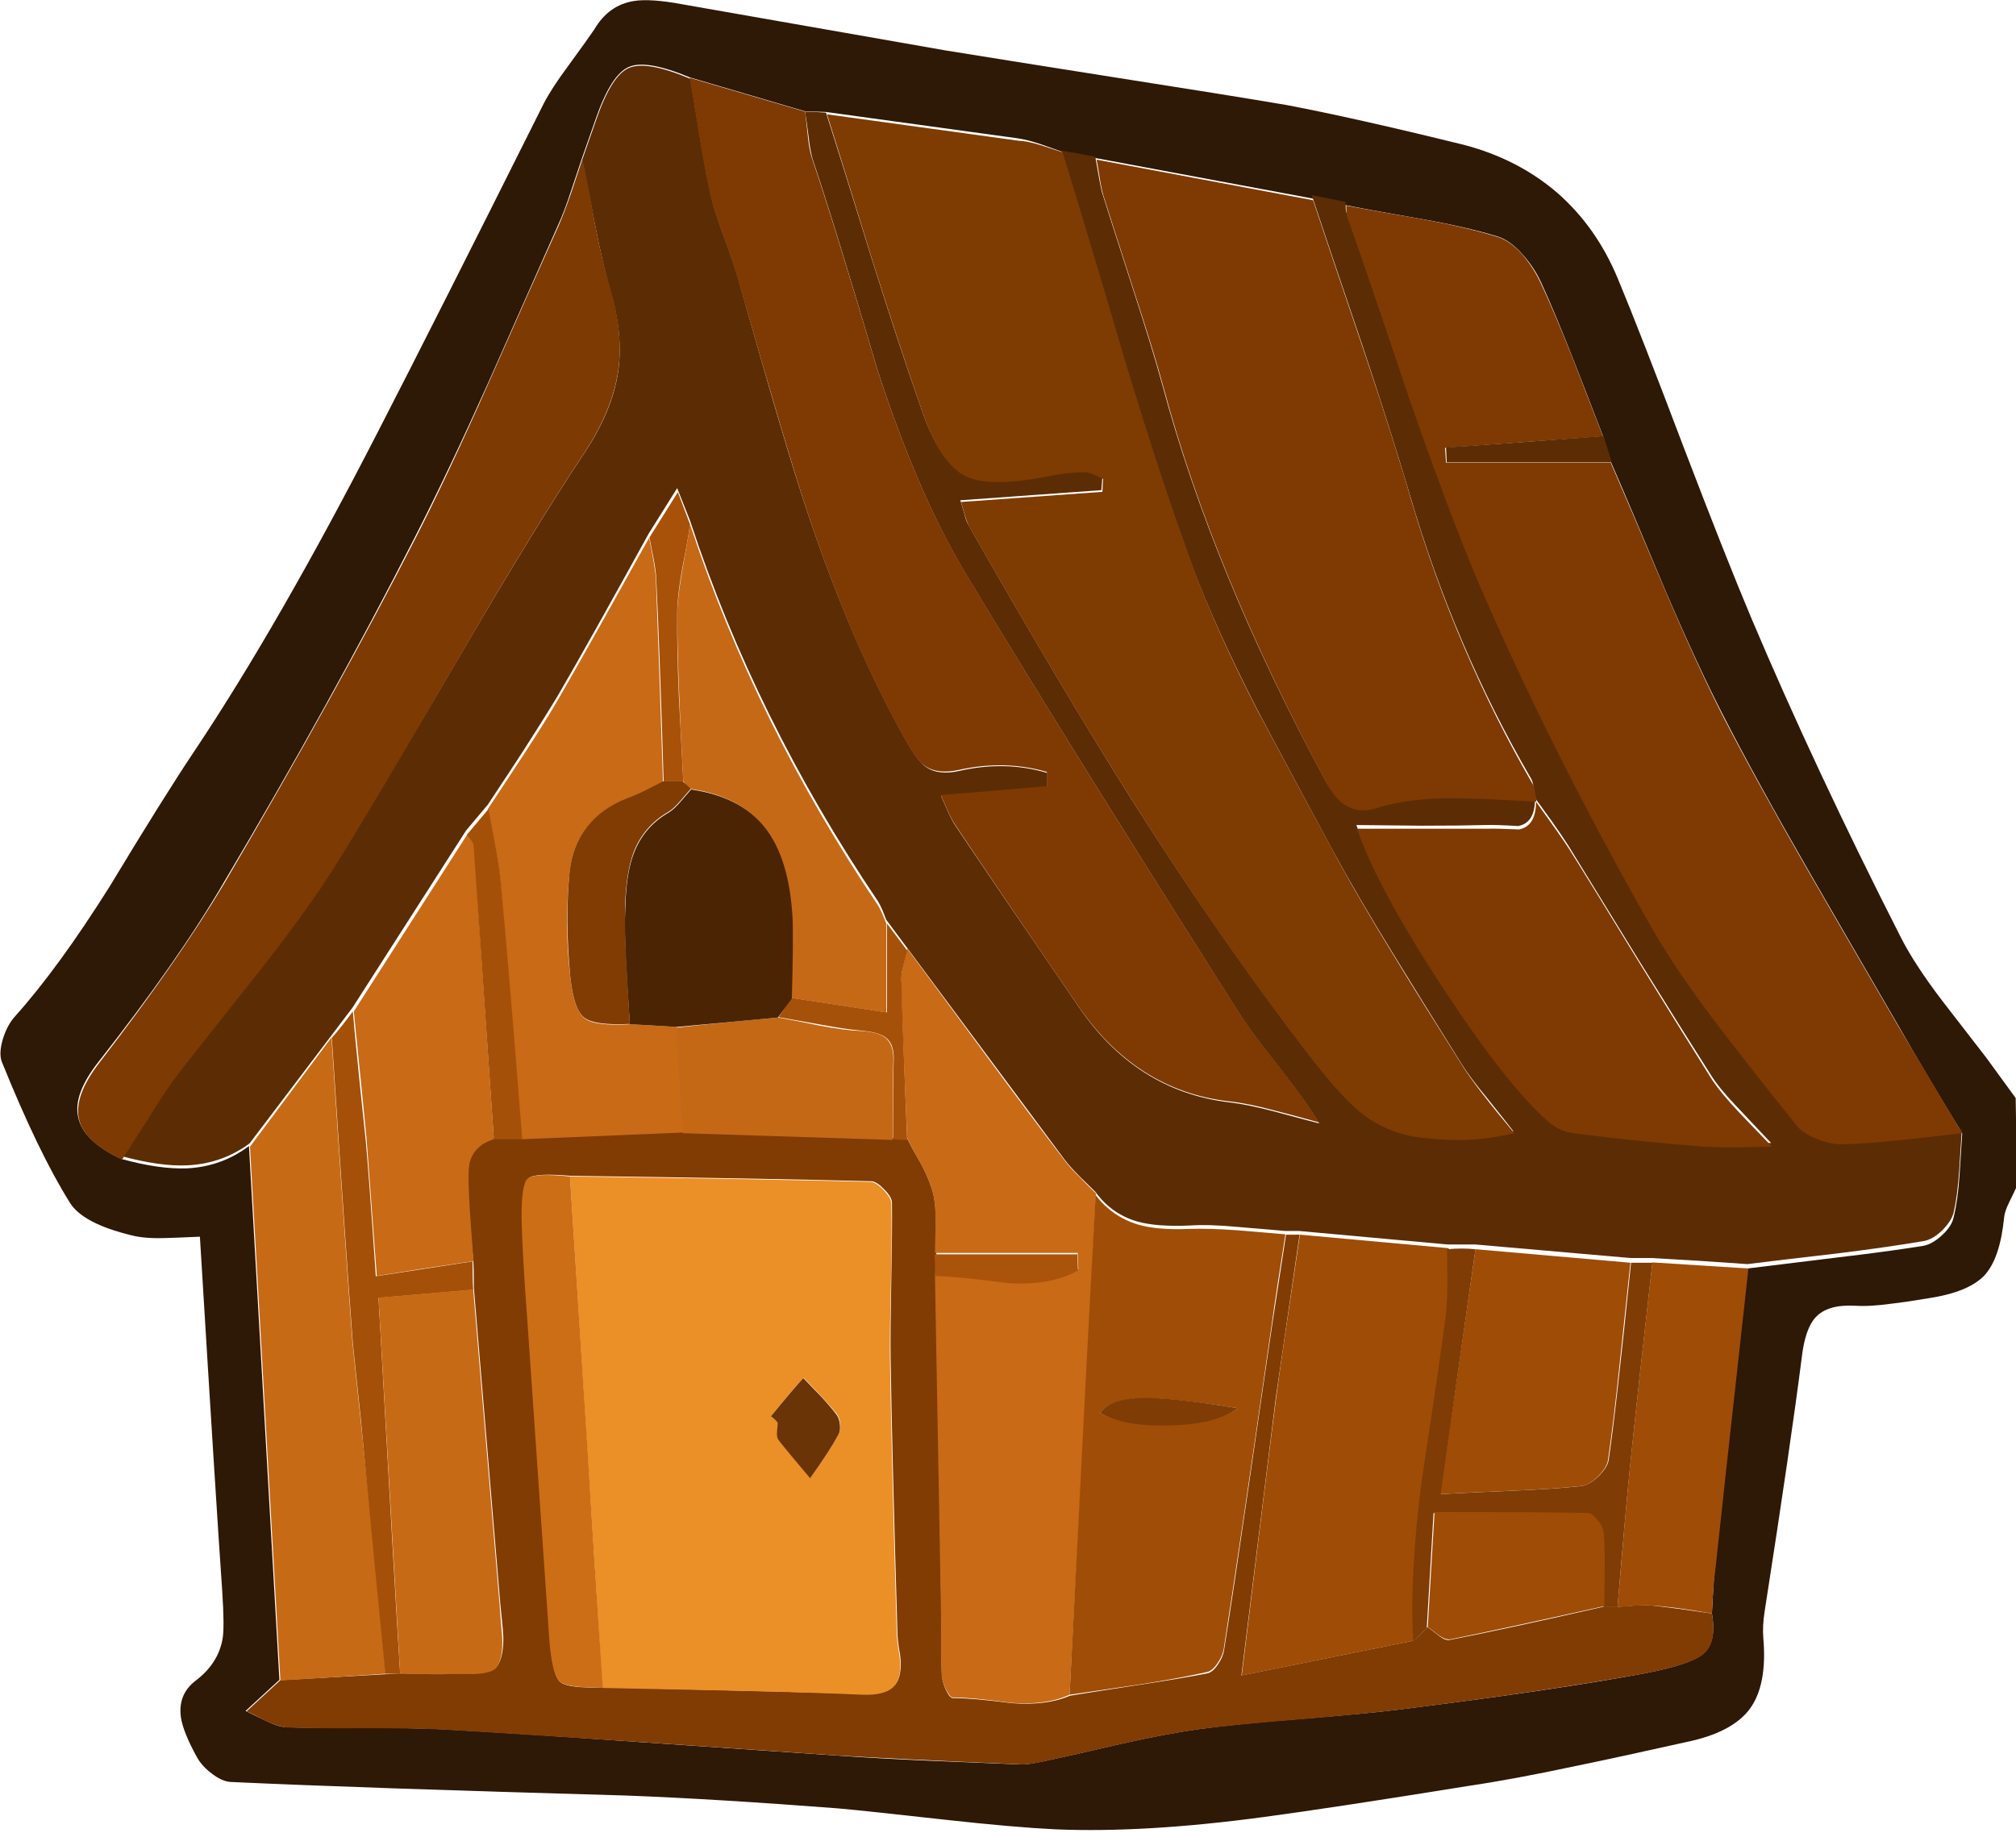
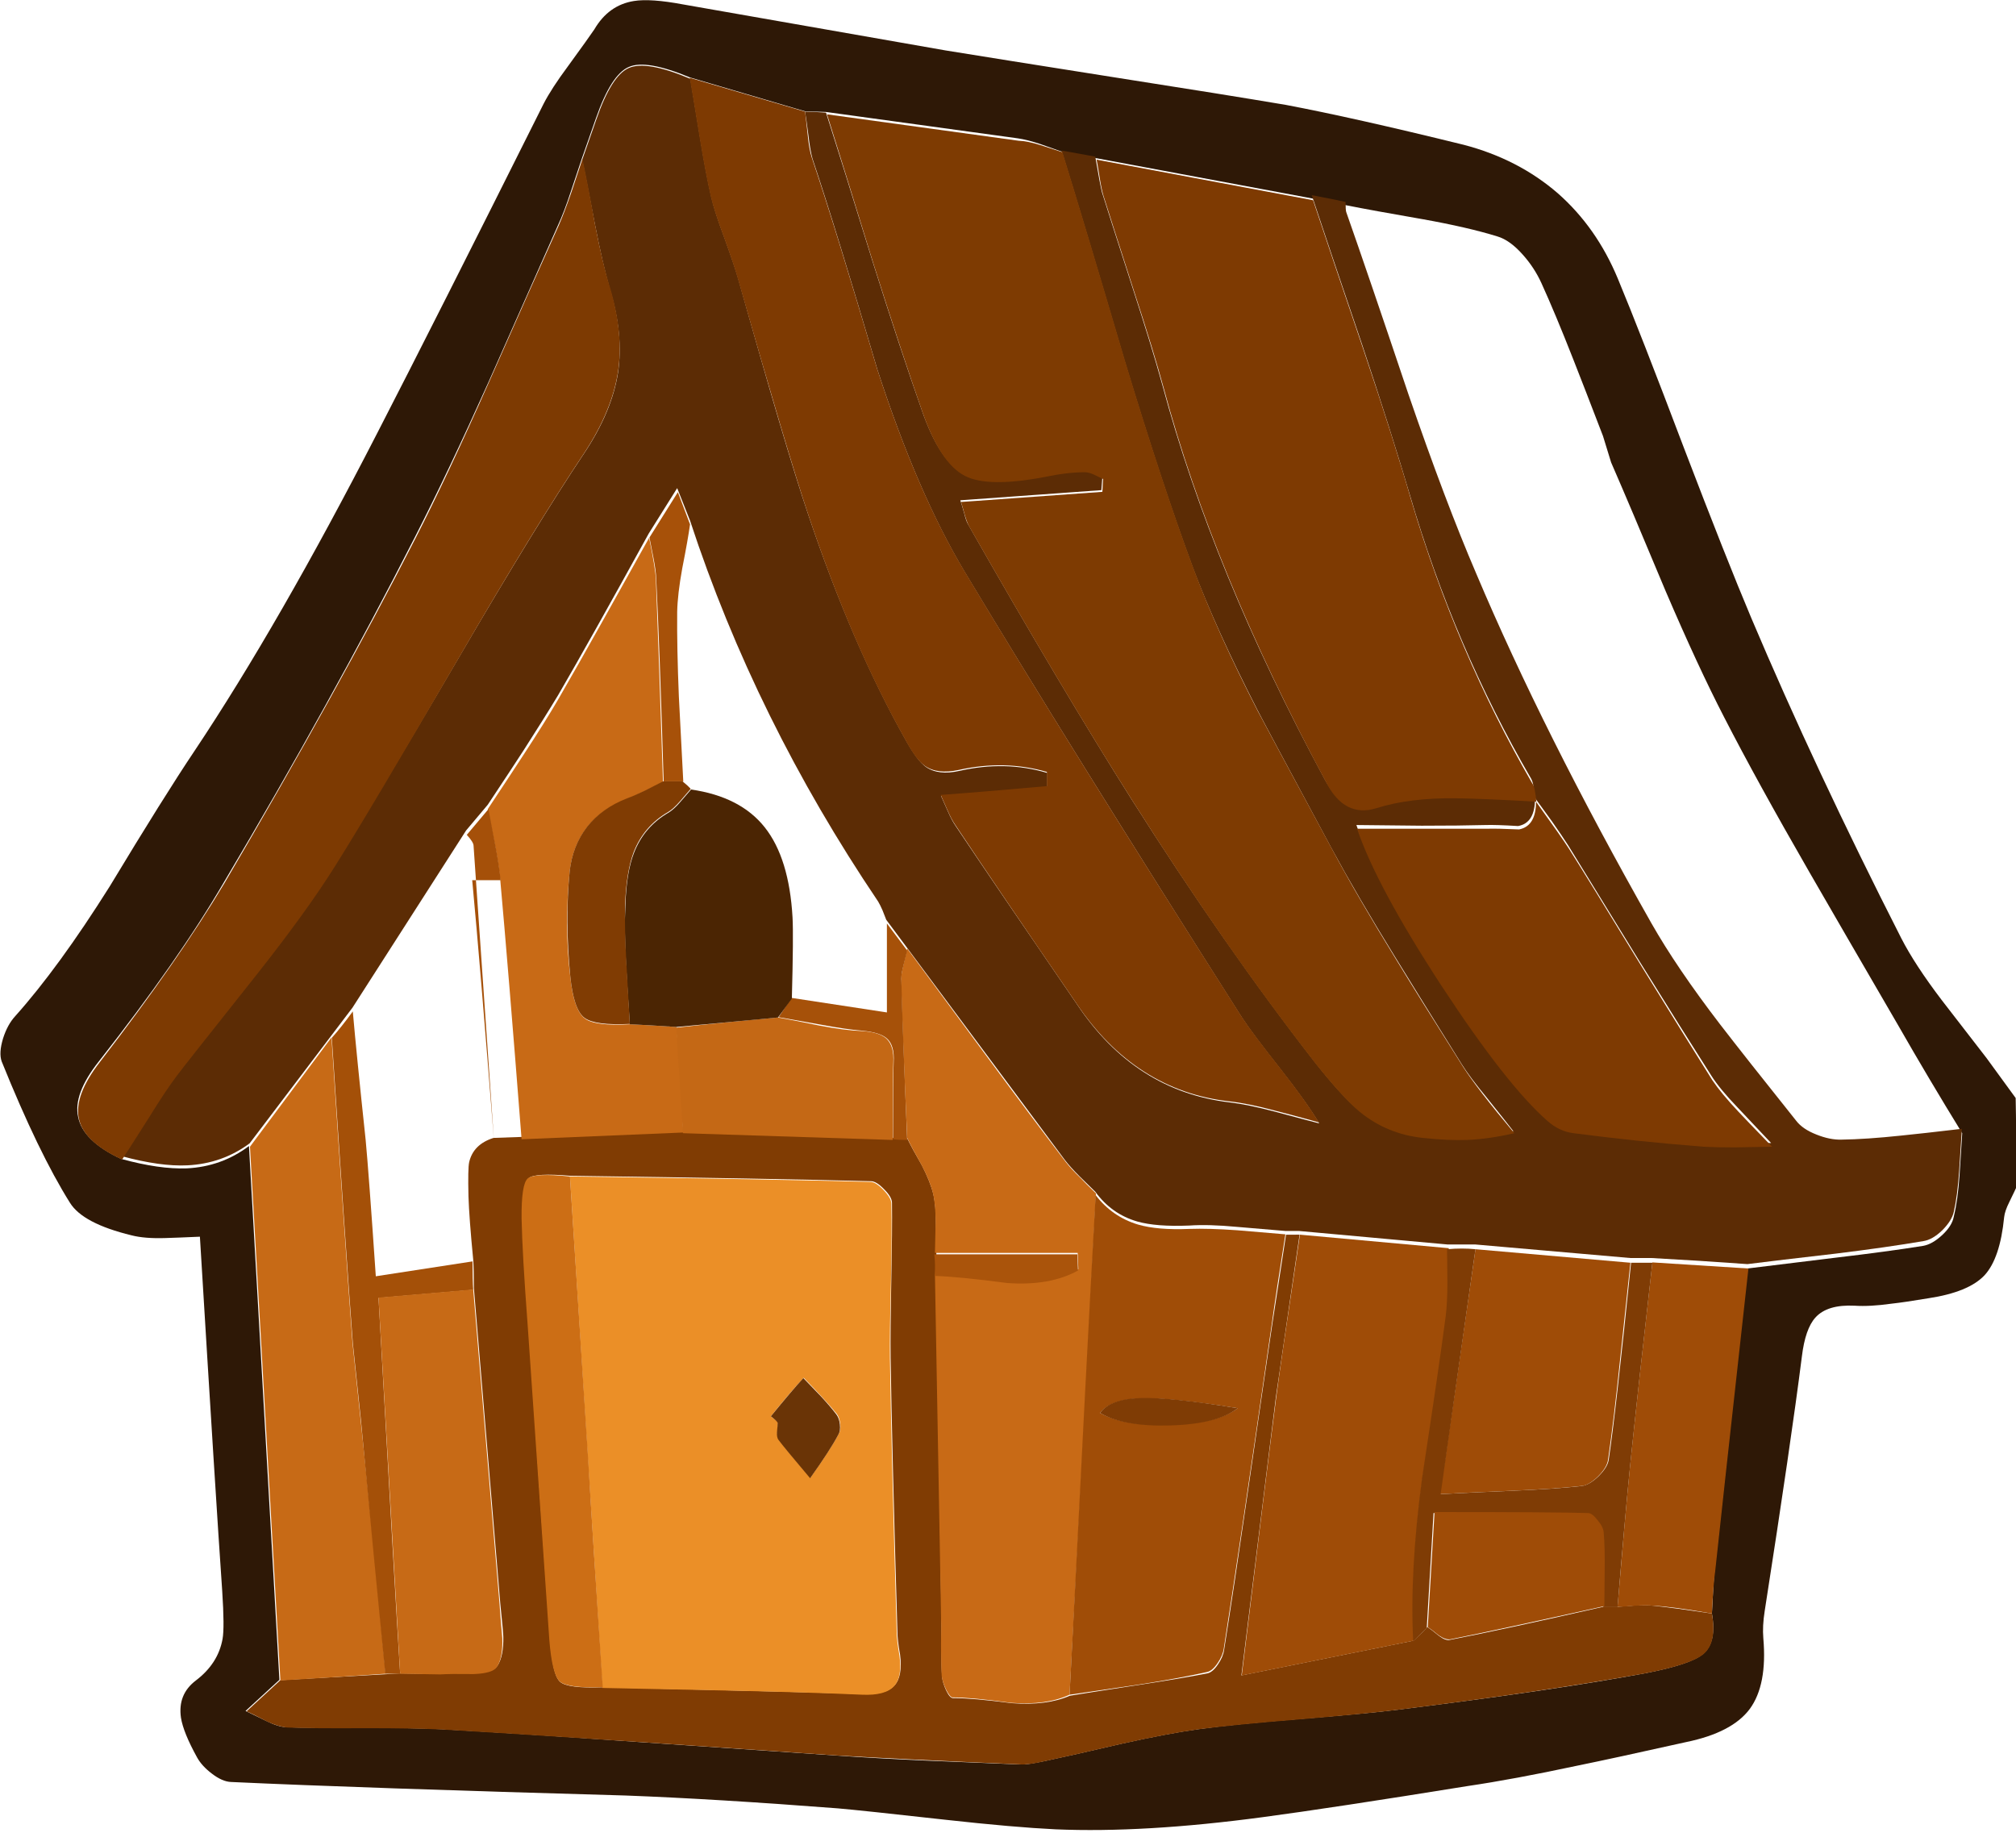
<svg xmlns="http://www.w3.org/2000/svg" xmlns:xlink="http://www.w3.org/1999/xlink" width="298" height="271" preserveAspectRatio="none">
  <defs>
    <path id="a" fill="#2E1806" d="M258.85 91.3q-3.65-8.65-9.9-25-6.55-17.3-9.8-25.1-3.15-7.6-8.9-12.65-5.85-5.05-13.9-7.15-16.25-4-26.3-5.9-9.2-1.55-25.2-4.05-18.05-2.85-25.1-4l-38.8-6.8q-4.8-.9-7.25-.5-3.75.6-5.85 4.2-.7 1.05-3.9 5.45-2.45 3.3-3.6 5.55-16.2 32.4-24.5 48.5Q41.3 92.2 28.75 111q-4.4 6.55-12.55 20.05-7.55 12-13.95 19.15-1.15 1.25-1.8 3.3-.65 2.15-.2 3.4 5.45 13.5 10.1 20.9 1.9 3.05 9.1 4.8 1.95.5 5 .4 1.75-.05 5.1-.2 2.35 38.75 3.3 52.4.35 5.4.05 7.05-.65 3.65-3.95 6.15-2.7 2.05-2.2 5.5.35 2.2 2.4 5.9.7 1.25 2.15 2.35 1.55 1.2 2.85 1.25 19.4.9 58.3 2 13.25.5 31.4 1.9 3.5.3 16.05 1.7 9.95 1.1 16.15 1.4 13.05.55 30.6-1.8 10.15-1.35 30.3-4.6 6.8-1 16.15-3 5.4-1.1 16.15-3.5 6.8-1.4 9.4-4.9 2.6-3.55 2-10.45-.15-1.8.2-4 3.9-25 5.5-37.65.5-4.1 2-5.75 1.75-1.95 5.8-1.75 2.25.15 5.45-.3 1.85-.2 5.45-.8 5.95-.9 8.3-3.4 2.3-2.5 2.9-8.6.1-.9.75-2.2 1-2.05 1.05-2.2 0-8.65-.1-13.2l-4.3-5.9q-4.4-5.7-6.65-8.6-3.95-5.2-5.95-9.1-12.7-24.95-22.2-47.4M210.3 32.4q6.7 1.2 11.05 2.55 1.85.55 3.75 2.7 1.7 1.9 2.75 4.2 2.05 4.5 4.7 11.25 1.5 3.8 4.4 11.35l1.2 3.9q2.75 6.3 8.05 19 4.8 11.2 8.65 18.65 4.85 9.45 12.6 22.9 4.35 7.55 13.1 22.6 4.55 7.95 9.5 16-.15 2.1-.4 6.25-.25 3.65-.85 6.1-.25 1.35-1.7 2.7t-2.8 1.6q-5.3.85-12.95 1.75-8.65 1.05-13.05 1.6l-4.85 44.65q-.2 1.95-.4 6.35.75 4.3-1.35 6-1.85 1.55-8.65 2.85-13.4 2.5-36.3 5.35-4.3.55-14.8 1.4-9.5.75-14.85 1.5-4.65.65-11.35 2.15-7.5 1.75-11.3 2.55-1.2.25-1.85.35-1.15.2-2 .15-8.9-.35-13.4-.55-7.9-.35-13.4-.75l-29.25-2Q77 256.25 65.3 255.6q-4.1-.2-11.55-.2-7.95.05-11.45-.1-1.2-.05-3-.95l-3-1.45 5-4.6-4.5-78.9q-4.05 3.05-9.2 3.3-4.05.15-9.7-1.4-5.65-2.65-6.35-6.2-.75-3.4 3.05-8.2 11.8-15 18.5-26.5 15.85-26.7 28.2-50.95 4.9-9.6 10.9-22.95Q79.05 41 82.5 33.25q.9-1.95 1.85-4.85L86 23.45l2.1-6Q90.35 11 92.95 9.9q2.55-1.15 9.05 1.55l17 5 3.1.1 28.35 3.9q1.4.2 3.35.85 1.1.4 3.25 1.15l37 6.9q2 .45 5 1 3.75.75 11.25 2.05" />
    <path id="b" fill="#5C2C05" d="M199 31.35q-.1-.25-.1-1.5-2-.45-5-1 2.45 7.4 7.45 22.1 4.35 13.05 7.05 22.2 6.6 22.5 17.9 41.9.3.5.4 1.4.1.5.2 1.5.2.3 2.5 3.45 1.5 2.15 2.4 3.55.9 1.45 10.55 17.15 6.4 10.3 10.65 16.95 1.25 1.95 3.8 4.6 1.5 1.6 5 5.3-.7 0-5.55.1-2.85 0-4.55-.1-8.55-.65-19.2-2-2.15-.3-3.9-1.8-6-5.2-15.6-19.95-9.65-14.8-12.5-23.25.1 0 9.65.1 5.7 0 9.45-.1 1.5-.05 4.8.15 2.5-.45 2.5-4.05-7.85-.5-11.8-.55-6.85-.1-11.8 1.45-4.6 1.6-7.5-3.8-16.55-30.6-24-58.3-1.5-5.45-4.35-14.2-3.65-11.3-4.55-14.2-.25-.9-1-5.3l-5-.9q3.2 10.3 9.3 31 5.55 18.35 10.1 30.6 3.5 9.25 9.55 21.05.3.65 10.95 20.45 3.8 7 9.45 16.15 3.25 5.3 9.85 15.85 1.2 1.9 3.55 4.75 3.25 4.05 4.05 5.1-3.65.85-6.95 1-2.85.1-6.55-.3-5.3-.6-9.35-3.85-2.45-1.95-6.55-7.15-13.3-17.1-27-38.7-10.45-16.55-24.2-40.7-.3-.5-.55-1.55-.45-1.6-.6-2l20.85-1.5.15-1.95q-1.85-1-2.7-1-3.4.15-5.9.7-8.4 1.6-11.8-.15-3.65-1.8-6.3-9.45-3.1-8.75-7.25-21.9-4.55-14.7-6.9-22.05-2.1-.15-3.1-.15.15.8.5 3.5.25 2.2.6 3.45 3.45 10.3 9.6 31.2 5.9 18.2 12.9 29.9 15.35 25.55 41 65.9 1.5 2.3 5.65 7.55 3.85 4.9 5.75 8.05-.65-.15-6.6-1.75-4-1.05-6.6-1.35-14.05-1.65-22.6-14.5-12-17.5-17.9-26.3-.6-.85-1.2-2.25-.95-2.15-1-2.25l15.7-1.3v-2.1q-6.2-1.85-13-.3-3.1.7-4.95-.6-1.25-.9-2.9-3.85-8-14.2-14.5-33.5-3.3-9.7-10.4-35.05-.5-1.75-2-5.9-1.4-3.75-1.9-5.9-.8-3.5-1.65-8.7-.95-5.85-1.45-8.8-6.5-2.75-9.1-1.6-2.55 1.1-4.8 7.6l-2.1 6q.3 1.25 1.9 9.55 1.15 5.9 2.2 9.55 2.05 6.7 1.2 12.35-.9 5.75-5 11.9-7 10.45-18.65 30.4-12.35 21.1-18.3 30.2-4.05 6.5-11.3 15.7-11.15 14.05-12 15.2-1.8 2.3-4.15 6.15-3.65 5.8-3.95 6.25 5.75 1.55 9.7 1.35 5.15-.25 9.2-3.25l15.2-20.05 16.8-26.2q.15-.2 3.2-3.8 3.55-5.35 5.3-8.05 3.05-4.75 5.1-8.15 4.6-7.9 13.4-23.9l4.2-6.7 1.9 4.8q9.65 29.4 27.8 56.3.3.5.65 1.3l.55 1.4 26.4 35.5q.8 1.05 2.2 2.45.75.75 2.3 2.25 2.4 3.3 6.2 4.4 2.8.8 7.7.6 2.85-.2 7.1.2 2.4.2 7.1.6h2l22 2h4.1l22.9 2h3.1q7.4.4 14.2.9 4.35-.55 13.05-1.55 7.7-.95 12.95-1.85 1.35-.2 2.8-1.6 1.4-1.4 1.7-2.7.55-2.4.8-6.1l.4-6.2q-5.95.7-8.95 1-5.2.55-8.85.6-1.7.05-3.7-.75-2.05-.8-3-2.05-7.55-9.45-11.25-14.25-6.4-8.35-10.15-14.95-15.95-28.15-25.9-51.7-4.55-10.6-10-26.45-6.05-18-9.2-26.95" />
    <path id="c" fill="#7E3B02" d="m163.05 70.8-.1 1.9-20.9 1.5q.1.25.6 2.05.3 1 .6 1.55 13.9 24.4 24.2 40.65 13.75 21.75 27 38.75 4.15 5.2 6.55 7.15 4.05 3.3 9.35 3.85 3.7.4 6.55.3 3.3-.15 6.95-1-5.5-6.55-7.6-9.85-6.7-10.6-9.95-15.95-5.6-9.1-9.35-16.1-9.95-18.45-11-20.45-6.05-11.75-9.5-21.05-4.55-12.25-10.1-30.6-6.1-20.7-9.3-31-2.2-.7-3.25-1.05-1.9-.6-3.25-.65-18.9-2.6-28.3-3.9 2.3 7.3 6.85 22.05 4.1 12.95 7.25 21.95 2.65 7.6 6.3 9.45 3.4 1.75 11.8.15 3.35-.7 5.9-.7.55 0 1.35.35.45.2 1.35.65" />
-     <path id="d" fill="#7E3A02" d="M227.8 41.95q-1.1-2.35-2.7-4.25-1.9-2.15-3.8-2.7-4.5-1.4-11.05-2.6-7.5-1.3-11.25-2 0 1.25.1 1.5 3.2 8.95 9.2 26.95 5.55 16.05 9.95 26.6 10.8 25.15 25.9 51.7 3.75 6.55 10.15 14.9 3.7 4.85 11.25 14.3.95 1.2 3 2 1.9.8 3.7.8 3.8-.1 8.95-.65 2.95-.3 8.85-1-6.35-10.6-9.5-15.9-8.8-15.1-13.15-22.65-7.6-13.2-12.6-22.85-3.8-7.45-8.6-18.7-5.35-12.7-8.1-19h-24.35l-.15-2.2 23.35-1.7q-2.95-7.6-4.4-11.35-2.65-6.7-4.75-11.2" />
    <path id="e" fill="#803C03" d="m190.1 182.5-2.05 13.35q-.8 5.35-3.5 24-2.15 14.85-3.6 24-.15 1.05-.9 2.15-.8 1.2-1.6 1.35-3.85.75-10.1 1.7-8.1 1.25-10.2 1.6-3.45 1.5-8.6 1.1-5.8-.75-8.7-.75-.45 0-1-1.15-.5-1.1-.6-2-.1-1.65-.1-4.5.05-3.3 0-4.5l-.8-58q0-2.7-.4-4.4-.45-1.8-1.65-4.15-1.5-2.6-2.15-3.95-.7-.15-2.1-.15-20.4-.6-31-1l-28.1 1q-3 .95-3.6 3.6-.2.9-.1 5.05.1 3.15.7 9.35.1 1.4.1 4.2 1.3 15.6 3.9 46.6.45 4.4.45 4.95.05 2.85-.85 4.25-.6.95-3.45 1.05-3.4 0-4.85.1-1.25.1-3.05.05-2-.05-3-.05l-17.75 1-5 4.6q1 .45 3 1.5 1.75.8 3 .9 3.55.15 11.55.1 7.45 0 11.45.2 19.5 1.15 58.5 3.85 8.5.5 26.8 1.3 1.25.1 3.8-.5 3.8-.8 11.3-2.55 6.75-1.5 11.4-2.15 5.05-.65 14.8-1.45 10.05-.85 14.8-1.45 20.9-2.6 36.3-5.35 6.75-1.3 8.6-2.8 2.1-1.7 1.3-6.05-5.75-.85-8.6-1.15-1.05-.1-2.6-.05-1.8.15-2.75.2H237q-14.7 3.35-22.7 4.9-.6.15-1.6-.6-1.15-.95-1.7-1.3-.6.7-2 2-16.6 3.35-25.5 5.15l5.1-41.15 3.5-24zM78.15 195.9q-.8-10.35-.9-15.8-.05-5.15.9-5.95.9-.8 6.2-.35 29.6.4 44.4.8.8 0 1.95 1.2 1.15 1.15 1.15 2 .05 3.8-.1 11.45t-.1 11.45q.2 13.3 1 40.4 0 1.3.4 3.5.4 3.2-.85 4.55-1.3 1.4-4.7 1.25-6.6-.25-38.4-1-5.15.2-6.3-.8t-1.45-6.2q-1.2-15.5-3.2-46.5" />
    <path id="f" fill="#7E3A02" d="M181.75 162.8q2.75.3 6.65 1.35 2.2.55 6.55 1.75-1.9-3.15-5.75-8.05-4.15-5.25-5.65-7.55-25.15-39.45-41-65.9-7-11.7-12.9-29.9-6.15-20.85-9.65-31.2-.4-1.2-.6-3.3-.35-3.3-.4-3.5l-17.05-5q.5 2.9 1.45 8.75.85 5.2 1.65 8.75.5 2.15 1.9 5.9 1.5 4.15 2 5.9 7.6 26.6 10.45 35.05 6.5 19.45 14.45 33.55 1.55 2.9 2.85 3.8 1.85 1.3 5.05.6 6.75-1.5 13 .3v2.1q-10.1.9-15.7 1.3.05.1 1 2.25.6 1.4 1.2 2.25 5.85 8.8 17.85 26.3 8.7 12.95 22.65 14.5" />
    <path id="g" fill="#7E3A02" d="m194.1 29.6-32-6q.1.45.45 2.65.25 1.65.55 2.65.95 3.05 4.55 14.2 2.85 8.7 4.35 14.2 7.3 27.2 24 58.3 2.75 5.35 7.5 3.85 4.9-1.55 11.8-1.45 3.95.05 11.8.5-.1-1-.2-1.5-.1-.8-.4-1.2-11.25-19.45-17.9-41.9-2.65-9.15-7.05-22.2-5-14.7-7.45-22.1" />
    <path id="h" fill="#7D3A02" d="m86.1 23.5-1.65 4.95q-1 2.9-1.85 4.85-3.5 7.75-10.35 23.25-6.1 13.75-10.8 22.95-11.5 22.5-28.25 51-6.8 11.4-18.45 26.5-3.8 4.9-3.1 8.3.7 3.5 6.4 6.1.7-1.05 4-6.25 2.4-3.9 4.1-6.15 1-1.35 12-15.2 7.25-9.2 11.3-15.65 5.2-8.25 18.25-30.7Q79.05 77.9 86.4 66.9q4.05-6.15 4.95-11.9.85-5.65-1.15-12.4-1.15-3.7-2.25-9.45-1.15-6.45-1.85-9.65" />
    <path id="i" fill="#C76A16" d="M49 153.35 36.95 169.5l4.5 78.9q5.15-.3 15.55-1-2-21.7-3.7-37.6l-1.2-11.4q-1.05-14-3.1-45.05" />
    <path id="j" fill="#9F4C07" d="m258.45 187.5-14.2-.9q-2.2 19.35-3.3 30.1-.7 6.95-1.85 20.8.85 0 2.6-.15 1.65-.1 2.75 0 2.9.15 8.6 1.15.2-4.3.5-6.4.6-5.8 4.9-44.6" />
-     <path id="k" fill="#5C2C05" d="m238.25 68.35-1.2-3.9q-14.95 1.15-23.3 1.7l.1 2.2z" />
    <path id="l" fill="#C86A16" d="M134.1 140.2q0 .1-.55 2.4-.35 1.4-.35 2.3.2 7.7.9 23.3.65 1.4 2.15 4.05 1.25 2.4 1.65 4.1.4 1.65.4 4.35l-.1 4.5h21.1l.1 2.4q-4.2 2.3-10.5 1.85-7.15-.95-10.7-1.05l.9 50.3q.05 1.2 0 4.5 0 2.85.1 4.5.1.9.65 2.05.6 1.15.95 1.15 2.85 0 8.65.8 5.2.4 8.65-1.2 2.15-39.25 3.9-74.1-1.55-1.5-2.3-2.3-1.4-1.35-2.2-2.4-4.75-6.2-11.75-15.7z" />
    <path id="m" fill="#A04D07" d="M188 195.65q.6-4.4 2-13.2-4.7-.4-7.1-.6-4.25-.3-7.1-.2-4.7.2-7.6-.65-3.8-1.15-6.25-4.35-1.35 24.55-3.85 73.85 3.45-.5 10.25-1.5 5.8-.9 10.05-1.85.8-.15 1.6-1.35.75-1.1.9-2.15 2.5-16 7.1-48m-5.05 12.5q-2.95 2.25-10 2.45-6.9.2-10.35-1.75 1.5-1.95 5.9-2.15 4.5-.15 14.45 1.45" />
    <path id="n" fill="#9F4C07" d="M213.95 194.4q.25-1.9.2-4.9v-5l-22-2q-3 20-3.5 24-1.35 10.45-5.1 41.15l25.5-5.15q-.6-10.25 1.25-24.15 2.55-15.95 3.65-23.95" />
    <path id="o" fill="#7E3A02" d="M227.05 118.5q0 3.6-2.5 4.1-3.3-.15-4.8-.1H200.6q2.85 8.45 12.5 23.25 9.6 14.65 15.65 19.95 1.75 1.55 3.85 1.8 9.05 1.2 19.2 2 1.75.1 4.55.1 4.9-.1 5.6-.1-3.55-3.65-5-5.2-2.5-2.65-3.85-4.65-3.9-6.2-10.6-17.05-7.55-12.35-10.55-17.1-1.05-1.65-4.9-7" />
    <path id="p" fill="#C86A16" d="M96.95 85.6q-.05-1.45-1-6.1-2.25 4-6.7 12-4 7.15-6.75 11.9-1.95 3.35-5.1 8.15-1.75 2.7-5.3 8.05l1.05 5.25q.6 3.1.8 5.25 1.15 12.7 3.15 38.3l23.9-1q-.45-9.1-1-15.6-4.55-.3-6.9-.4-5.1.3-6.65-.85-1.65-1.25-2.15-6.15-.9-7.5-.1-15.5.4-3.8 2.55-6.6 2.2-2.75 5.95-4.2 1.35-.5 5.3-2.5-.65-20-1.05-30" />
-     <path id="q" fill="#C86A16" d="M70.1 124.9q0-.3-.35-.8-.45-.55-.65-.8l-16.8 26.2q1.55 15.2 1.9 19l1.5 20.1q5.5-.9 14.3-2.2-.55-7-.65-9.4-.2-4 .05-5.05.65-2.65 3.6-3.55-2-29-2.9-43.5" />
    <path id="r" fill="#9F4C07" d="m241 186.65-22.9-2Q214.15 212.2 214 213q-.3 2.35-1.2 7.85 3.75-.2 10.75-.5 6.05-.25 10.15-.7 1.1-.05 2.5-1.4 1.35-1.35 1.5-2.5.85-5.85 1.75-14.55z" />
-     <path id="s" fill="#C66916" d="M102 77.5q-.15 1.25-1.1 6.5-.7 3.95-.8 6.45 0 8.4.9 25.05.3.45 1 1.1 7.3 1.05 10.9 5.6 3.65 4.6 4.1 13.3.2 4-.1 12l14.1 2.15V136.5q-.7-1.85-1.2-2.65Q111.7 107 102 77.5" />
    <path id="t" fill="#7F3C05" d="M218.1 184.65q-1.95-.2-4.2 0 0 1.65.05 4.95 0 2.9-.25 4.95-1.05 8-3.5 23.95-1.85 13.95-1.3 24.15l2-2 1-17q19 0 22.7.1.65 0 1.45 1.05.75 1 .85 1.85.2 2.2.15 5.45 0 1.85-.05 5.45h2.1q1.15-13.9 1.85-20.8 1.1-10.75 3.3-30.1h-3.15q-2.25 22.1-3.3 29.1-.15 1.1-1.5 2.45-1.35 1.3-2.5 1.45-4.05.45-10.2.7-6.95.3-10.65.5z" />
    <path id="u" fill="#A45008" d="M52.15 149.5q-1.75 2.4-3.1 3.9 2.05 31.1 3.1 45.1l1.2 11.4q1.75 18.75 3.6 37.5h2.2q-.75-11.7-3.2-55.55l14-1.2q-.1-1.4-.1-4.2l-14.3 2.2q-1.05-15.4-1.5-20.15-1.35-12.65-1.9-19" />
-     <path id="v" fill="#A55009" d="M74 130.1q-.2-2.1-.8-5.25l-1-5.25q-.15.2-3.2 3.8 1 1.1 1 1.6l3 43.4h4.2q-2-25.5-3.2-38.3" />
+     <path id="v" fill="#A55009" d="M74 130.1q-.2-2.1-.8-5.25l-1-5.25q-.15.2-3.2 3.8 1 1.1 1 1.6l3 43.4q-2-25.5-3.2-38.3" />
    <path id="w" fill="#A75109" d="M102 77.5q-1.45-3.8-1.8-4.75l-4.2 6.7q.2 1 .6 3.05.35 1.8.4 3 .5 10 1.1 30h2.9q-.45-8.35-.65-12.5-.3-7.25-.25-12.55.05-2.6.75-6.45.85-4.3 1.15-6.5" />
    <path id="x" fill="#A65109" d="M133.25 145.2q-.1-.95.25-2.3.6-2.35.6-2.4l-3-4v13.15L117 147.5l-1.9 2.85q.65.1 6.2 1.1 3.75.7 6.15.9 2.65.25 3.65 1.15 1.15 1 1 3.5-.1 1.9-.1 11.4.75.1 2.1.1-.65-15.5-.85-23.3" />
    <path id="y" fill="#EB8F27" d="M131.7 189.35q.15-7.4.05-11.45 0-.8-1.15-2t-1.95-1.2q-14.8-.4-44.4-.8l4.8 75.6q6.4.15 19.2.4 11.3.25 19.2.6 3.4.15 4.7-1.25 1.25-1.35.8-4.55-.4-2.3-.4-3.5-.8-27.1-1-40.4-.05-3.45.15-11.45m-8 19.65q.4.55.5 1.45.1.95-.2 1.45-1.2 2.3-4.2 6.5-1.6-1.85-2.4-2.8-1.45-1.65-2.3-2.9-.25-.35-.2-1.15.1-.95.1-1.35l-1.05-.85q2.5-3.15 4.85-5.7 3.4 3.5 4.9 5.35" />
    <path id="z" fill="#C76A16" d="m69.95 190.6-14 1.2 3.2 55.6 5.95.1q1.45-.1 4.9-.05 2.85-.1 3.45-1.05.9-1.4.8-4.25-.3-3.4-.4-4.95-.2-2.25-3.9-46.6" />
    <path id="A" fill="#CC6E15" d="M78 174.2q-.95.85-.9 5.9.1 5.2.9 15.8l3.2 46.5q.4 5.1 1.55 6.15 1.15 1 6.35.85-1.5-22.4-2.15-33.6l-2.7-41.9q-5.25-.55-6.25.3" />
    <path id="B" fill="#C46815" d="M115 150.4q-7.35.65-15.05 1.5l1 15.6 31 1q0-9.5.1-11.4.15-2.5-1.05-3.6-1.05-.95-3.65-1.1-2.55-.1-6.2-.8-4.1-.85-6.15-1.2" />
    <path id="C" fill="#9F4C07" d="m212.05 223.5-1 17q.55.35 1.65 1.25 1.05.7 1.75.55 6.75-1.35 22.7-4.9.05-3.6.05-5.4.05-3.25-.15-5.5-.05-.8-.9-1.8-.8-1.05-1.4-1.05-4.45-.15-22.7-.15" />
    <path id="D" fill="#AA540B" d="M138.1 185.4q.2 1.5.05 3.2 3.55.1 10.75 1.05 6.3.45 10.45-1.85l-.1-2.4z" />
    <path id="E" fill="#7F3C05" d="M182.95 208.15q-9.95-1.65-14.45-1.5-4.4.15-5.9 2.2 3.45 2.05 10.35 1.85 7.05-.2 10-2.55" />
    <path id="F" fill="#4B2503" d="M117.05 147.6q.25-9.35.1-12-.5-8.75-4.1-13.3t-10.9-5.6q-.55.65-1.6 1.85-.9 1.05-1.7 1.55-3.65 2.1-5.15 6-1.1 2.85-1.25 7.6-.2 3.65.1 8.85.15 2.95.55 8.85 2.35.1 6.9.4l15-1.4z" />
    <path id="G" fill="#803C03" d="M100.9 115.5H98l-2.65 1.35q-1.55.75-2.65 1.15-3.75 1.45-5.95 4.25-2.15 2.8-2.55 6.6-.7 7.2.1 15.5.5 4.9 2.1 6.1 1.55 1.15 6.7.9-.05-1-.5-8.85-.3-5.4-.2-8.85.2-4.8 1.25-7.65 1.5-3.9 5.15-6 .75-.45 1.75-1.6 1.4-1.65 1.55-1.8-.35-.4-1.2-1.1" />
    <path id="H" fill="#6A3406" d="M123.95 212q.3-.5.2-1.45-.1-.9-.5-1.45-.95-1.25-2.35-2.75-1.7-1.75-2.55-2.65-1.75 1.9-4.8 5.65.85.65 1 .95 0 .45-.1 1.35-.05.8.2 1.15.8 1.1 4.7 5.7 3-4.2 4.2-6.5" />
  </defs>
  <use xlink:href="#a" />
  <use xlink:href="#b" />
  <use xlink:href="#c" />
  <use xlink:href="#d" />
  <use xlink:href="#e" />
  <use xlink:href="#f" />
  <use xlink:href="#g" />
  <use xlink:href="#h" />
  <use xlink:href="#i" />
  <use xlink:href="#j" />
  <use xlink:href="#k" />
  <use xlink:href="#l" />
  <use xlink:href="#m" />
  <use xlink:href="#n" />
  <use xlink:href="#o" />
  <use xlink:href="#p" />
  <use xlink:href="#q" />
  <use xlink:href="#r" />
  <use xlink:href="#s" />
  <use xlink:href="#t" />
  <use xlink:href="#u" />
  <use xlink:href="#v" />
  <use xlink:href="#w" />
  <use xlink:href="#x" />
  <use xlink:href="#y" />
  <use xlink:href="#z" />
  <use xlink:href="#A" />
  <use xlink:href="#B" />
  <use xlink:href="#C" />
  <use xlink:href="#D" />
  <use xlink:href="#E" />
  <use xlink:href="#F" />
  <use xlink:href="#G" />
  <use xlink:href="#H" />
</svg>